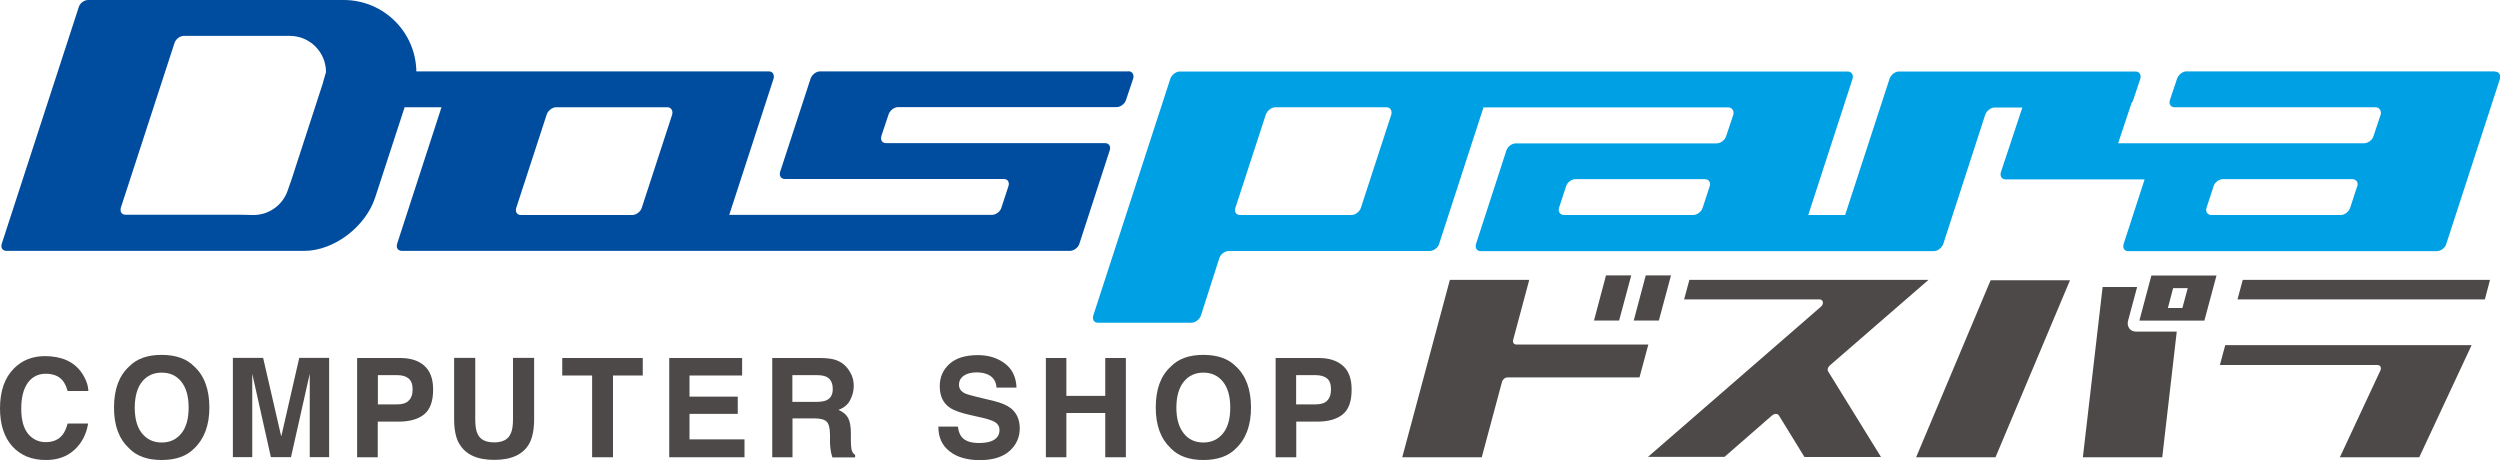
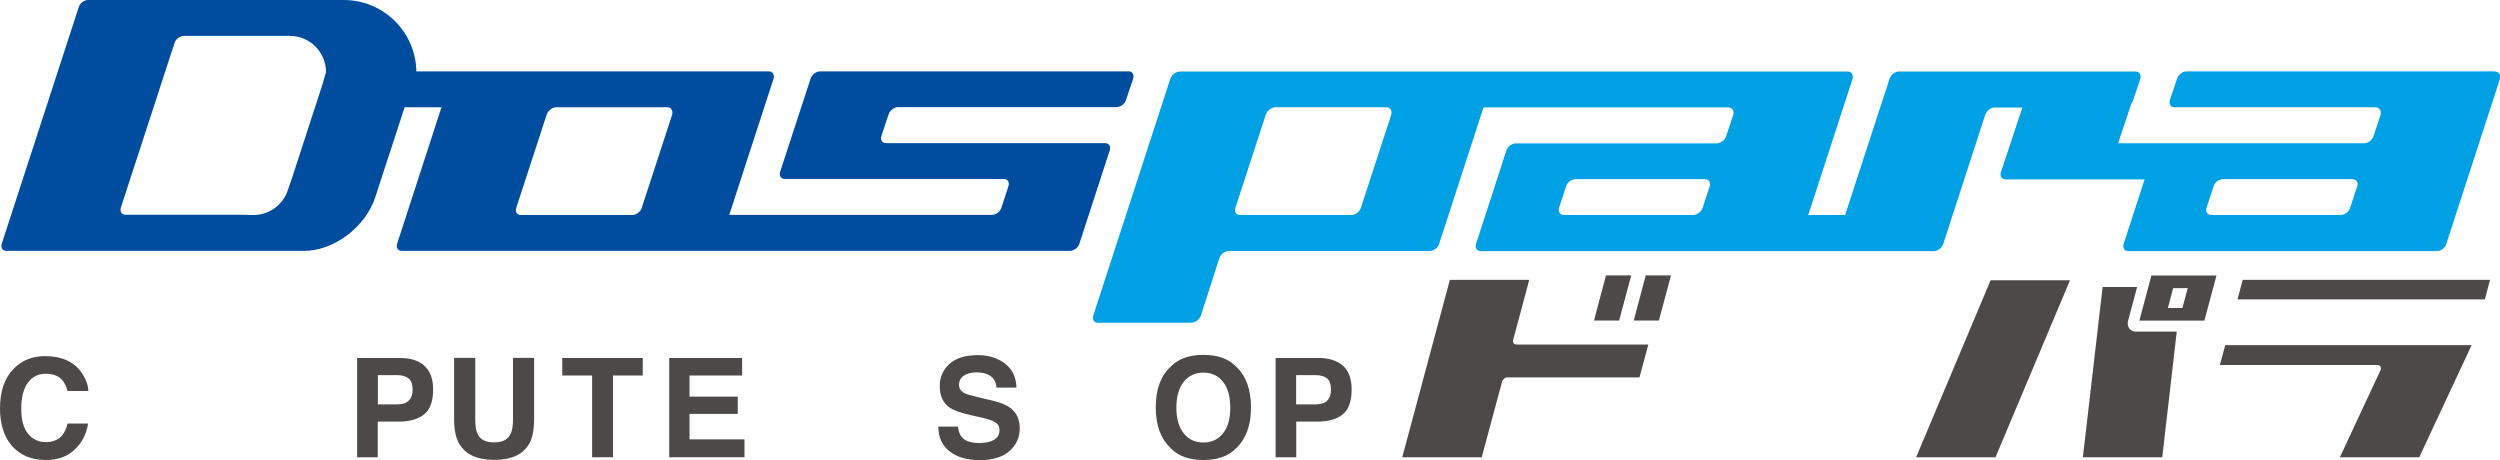
<svg xmlns="http://www.w3.org/2000/svg" id="_レイヤー_2" viewBox="0 0 200 36.81">
  <defs>
    <style>.cls-1{fill:#4c4948;}.cls-1,.cls-2,.cls-3{stroke-width:0px;}.cls-2{fill:#00a0e4;}.cls-3{fill:#004d9f;}</style>
  </defs>
  <g id="s8">
    <path class="cls-1" d="m0,32.68c0-1.39.37-2.46,1.12-3.21.65-.65,1.47-.98,2.47-.98,1.34,0,2.32.44,2.93,1.31.34.49.53.99.55,1.48h-1.66c-.11-.38-.25-.67-.42-.86-.3-.35-.75-.52-1.34-.52s-1.08.24-1.43.73c-.35.49-.52,1.18-.52,2.07s.18,1.56.55,2.01c.37.44.84.66,1.41.66s1.03-.19,1.33-.57c.17-.21.31-.51.42-.92h1.64c-.14.87-.51,1.57-1.1,2.11-.59.54-1.35.81-2.27.81-1.15,0-2.04-.37-2.7-1.1-.65-.73-.98-1.75-.98-3.03Z" />
-     <path class="cls-1" d="m11.36,34.67c-.39-.48-.58-1.18-.58-2.06s.2-1.59.58-2.07c.4-.49.92-.73,1.58-.73s1.18.24,1.57.73c.39.49.58,1.18.58,2.07s-.19,1.58-.58,2.06c-.39.48-.91.73-1.57.73s-1.18-.24-1.58-.73Zm4.18-5.35c-.6-.62-1.47-.93-2.61-.93s-2,.31-2.6.93c-.8.73-1.21,1.82-1.21,3.28s.4,2.51,1.21,3.27c.6.62,1.47.93,2.6.93s2.01-.31,2.61-.93c.8-.76,1.21-1.85,1.21-3.27s-.4-2.55-1.21-3.28Z" />
-     <path class="cls-1" d="m22.51,34.88l1.43-6.25h2.39v7.94h-1.55v-5.37c0-.16,0-.37,0-.65,0-.28,0-.49,0-.65l-1.5,6.67h-1.61l-1.49-6.67c0,.15,0,.37,0,.65,0,.28,0,.49,0,.65v5.37h-1.55v-7.94h2.42l1.44,6.25Z" />
    <path class="cls-1" d="m32.68,32.07c-.22.2-.52.28-.91.28h-1.54v-2.34h1.54c.39,0,.7.09.91.26.22.18.33.48.33.88s-.11.72-.33.91Zm1.26-2.82c-.47-.41-1.11-.61-1.91-.61h-3.46v7.94h1.65v-2.85h1.68c.88,0,1.56-.2,2.03-.58.48-.39.72-1.05.72-1.99,0-.86-.24-1.5-.72-1.91Z" />
    <path class="cls-1" d="m36.74,35.49c.49.87,1.43,1.3,2.8,1.3s2.31-.43,2.8-1.3c.26-.47.39-1.13.39-1.97v-4.89h-1.69v4.89c0,.55-.06.94-.2,1.2-.2.44-.63.67-1.31.67s-1.12-.23-1.32-.67c-.13-.25-.19-.65-.19-1.2v-4.89h-1.69v4.89c0,.84.13,1.5.4,1.97Z" />
    <path class="cls-1" d="m44.98,28.64h6.44v1.4h-2.38v6.54h-1.67v-6.54h-2.39v-1.4Z" />
    <path class="cls-1" d="m59.37,28.64v1.4h-4.21v1.69h3.86v1.38h-3.86v2.04h4.4v1.43h-6.02v-7.94h5.83Z" />
-     <path class="cls-1" d="m66.14,30.16c.32.16.48.49.48.97,0,.44-.17.74-.5.89-.19.09-.47.13-.85.13h-1.88v-2.14h1.93c.36,0,.63.05.81.14Zm-4.36-1.52v7.94h1.62v-3.11h1.72c.49,0,.82.08,1,.25.18.17.27.51.28,1.02v.74c.01.23.04.46.08.69.02.11.06.25.11.42h1.82v-.2c-.16-.1-.25-.25-.29-.45-.03-.13-.05-.38-.05-.74v-.54c0-.56-.08-.97-.23-1.24-.15-.27-.41-.48-.77-.63.43-.15.75-.41.94-.78.19-.37.29-.74.29-1.11,0-.32-.05-.59-.15-.84-.1-.24-.24-.47-.41-.67-.21-.24-.46-.43-.77-.55-.3-.13-.73-.19-1.28-.2h-3.9Z" />
    <path class="cls-1" d="m75.05,34.13h1.58c.05.37.15.64.3.82.27.33.73.49,1.38.49.39,0,.71-.05.95-.13.47-.17.7-.47.7-.92,0-.26-.12-.47-.34-.61-.23-.14-.59-.26-1.08-.37l-.84-.19c-.83-.18-1.4-.39-1.72-.61-.54-.37-.8-.94-.8-1.72,0-.72.26-1.31.78-1.78.52-.47,1.28-.7,2.28-.7.84,0,1.55.22,2.15.67.59.44.9,1.09.93,1.93h-1.6c-.03-.48-.24-.82-.63-1.02-.26-.13-.58-.2-.96-.2-.43,0-.77.09-1.02.26-.26.18-.39.42-.39.73,0,.28.13.49.38.64.16.1.51.2,1.04.33l1.37.33c.59.14,1.05.34,1.36.58.47.38.71.92.71,1.62s-.28,1.33-.83,1.81c-.55.48-1.34.72-2.36.72s-1.85-.24-2.43-.71c-.6-.47-.89-1.12-.89-1.95Z" />
-     <path class="cls-1" d="m85.31,36.58h-1.64v-7.94h1.64v3.03h3.11v-3.03h1.65v7.94h-1.65v-3.54h-3.11v3.54Z" />
    <path class="cls-1" d="m94.7,34.67c-.39-.48-.59-1.18-.59-2.06s.2-1.59.59-2.07c.39-.49.92-.73,1.57-.73s1.18.24,1.57.73c.39.49.58,1.18.58,2.07s-.19,1.58-.58,2.06c-.39.48-.91.73-1.57.73s-1.19-.24-1.57-.73Zm4.18-5.35c-.6-.62-1.47-.93-2.61-.93s-2,.31-2.6.93c-.81.73-1.21,1.82-1.21,3.28s.41,2.51,1.21,3.27c.6.62,1.47.93,2.6.93s2.01-.31,2.61-.93c.8-.76,1.2-1.85,1.2-3.27s-.4-2.55-1.2-3.28Z" />
    <path class="cls-1" d="m106.16,32.07c-.22.2-.52.28-.92.28h-1.55v-2.34h1.55c.4,0,.7.09.92.26.22.18.32.48.32.88s-.11.72-.32.91Zm1.26-2.82c-.47-.41-1.11-.61-1.91-.61h-3.46v7.94h1.65v-2.85h1.69c.88,0,1.56-.2,2.03-.58.48-.39.71-1.05.71-1.99,0-.86-.23-1.5-.71-1.91Z" />
    <path class="cls-1" d="m127.52,25.64l.96-3.61h2.02l-.97,3.61h-2.01Zm5.19,0h-2.01l.96-3.61h2.02l-.97,3.61Z" />
    <path class="cls-1" d="m131.85,27.56h-10.54c-.2,0-.31-.16-.26-.36l1.29-4.81h-6.35l-3.81,14.19h6.36l1.62-6.03c.05-.2.25-.36.45-.36h10.55l.71-2.64Z" />
    <path class="cls-1" d="m174.08,26.53h-3.18c-.24,0-.44-.09-.56-.26-.12-.17-.16-.39-.09-.63l.72-2.68h-2.76l-1.58,13.62h6.35l1.16-10.05h-.07Z" />
    <polygon class="cls-1" points="159.25 22.42 153.29 36.58 159.64 36.58 165.6 22.42 159.25 22.42" />
    <path class="cls-1" d="m175.64,22.04h-3.53l-.96,3.61h5.2l.97-3.61h-1.67Zm-2.21,2.6l.42-1.59h1.17l-.43,1.59h-1.16Z" />
-     <path class="cls-1" d="m144.36,36.56h6.12l-4.23-6.85c-.08-.13-.03-.33.13-.47l7.9-6.85h-19.13l-.42,1.56h10.83c.14,0,.24.08.27.21.02.13-.04.28-.16.38l-13.83,12.01h6.12l3.81-3.32c.09-.07.2-.12.3-.12s.19.05.24.12l2.04,3.32Z" />
    <path class="cls-1" d="m179,23.95h19.79l.41-1.56h-19.78l-.42,1.56Zm-.98,3.66l-.43,1.59h12.61c.11,0,.19.05.24.13.04.08.04.19,0,.29l-3.25,6.96h6.35l4.19-8.97h-19.7Z" />
    <path class="cls-3" d="m90.27,5.71h-24.67c-.32,0-.66.28-.76.6l-2.43,7.44c-.09.31.06.57.38.57h17.51c.32,0,.47.25.38.56l-.57,1.74c-.09.31-.44.57-.76.57h-21.01l3.54-10.88c.1-.32-.06-.6-.38-.6h-28.19v.1c0-3.21-2.6-5.81-5.81-5.81H7.05c-.31,0-.66.25-.75.57L.14,19.5c-.1.31.06.57.38.57h23.82c2.37,0,4.92-1.93,5.68-4.29l2.35-7.2h2.95l-3.55,10.92c-.1.31.06.57.38.57h53.44c.31,0,.66-.25.76-.57l2.43-7.48c.1-.31-.06-.57-.38-.57h-17.51c-.32,0-.47-.25-.38-.57l.57-1.71c.09-.31.44-.6.76-.6h17.48c.31,0,.67-.26.76-.57l.57-1.7c.1-.32-.06-.6-.38-.6Zm-64.42.88l-2.53,7.78-.29.83c-.41,1.25-1.58,2.03-2.82,2l-.94-.02h-9.22c-.32,0-.47-.25-.38-.57L13.96,3.44c.1-.32.44-.57.75-.57h8.47c1.61,0,2.9,1.3,2.9,2.9l-.24.82Zm27.92,2.59l-2.43,7.45c-.1.31-.44.57-.76.57h-8.9c-.32,0-.48-.25-.38-.57l2.43-7.45c.09-.31.44-.6.76-.6h8.9c.31,0,.47.29.38.6Z" />
    <path class="cls-2" d="m199.59,5.71h-24.67c-.32,0-.66.28-.76.6l-.57,1.7c-.09.31.06.57.38.57h16.07c.31,0,.5.29.41.6l-.57,1.71c-.09.31-.44.57-.75.57h-19.68l1.07-3.21c.06-.07.1-.15.13-.23l.57-1.7c.1-.32-.06-.6-.38-.6h-18.93c-.31,0-.66.28-.75.6l-3.55,10.88h-2.95l3.54-10.88c.1-.32-.07-.6-.38-.6h-53.44c-.31,0-.66.28-.76.6l-6.16,18.93c-.09.32.07.57.38.57h7.45c.32,0,.66-.25.78-.57l1.48-4.61c.1-.31.44-.56.76-.56h16.06c.31,0,.67-.25.76-.57l3.55-10.92h19.57c.32,0,.51.29.41.6l-.57,1.71c-.1.31-.44.57-.76.57h-16.06c-.32,0-.66.25-.76.57l-2.43,7.48c-.09.31.06.57.38.57h36.24c.32,0,.63-.25.76-.57l3.35-10.32c.1-.31.44-.6.76-.6h2.22l-1.72,5.18c-.09.31.06.57.38.57h11.12l-1.68,5.17c-.1.31.06.57.38.57h24.67c.32,0,.67-.25.76-.57l4.29-13.19c.09-.32-.06-.6-.38-.6Zm-88.29,3.47l-2.43,7.45c-.1.31-.44.57-.76.57h-8.9c-.32,0-.48-.25-.38-.57l2.43-7.45c.1-.31.45-.6.76-.6h8.9c.32,0,.47.29.38.6Zm25.48,5.71l-.57,1.74c-.1.31-.44.57-.76.57h-10.32c-.31,0-.5-.25-.41-.57l.57-1.74c.1-.31.44-.56.76-.56h10.32c.32,0,.51.25.41.56Zm51.8,0l-.57,1.74c-.1.31-.44.57-.76.57h-10.32c-.32,0-.51-.25-.41-.57l.57-1.74c.09-.31.44-.56.76-.56h10.32c.32,0,.51.25.42.56Z" />
  </g>
</svg>